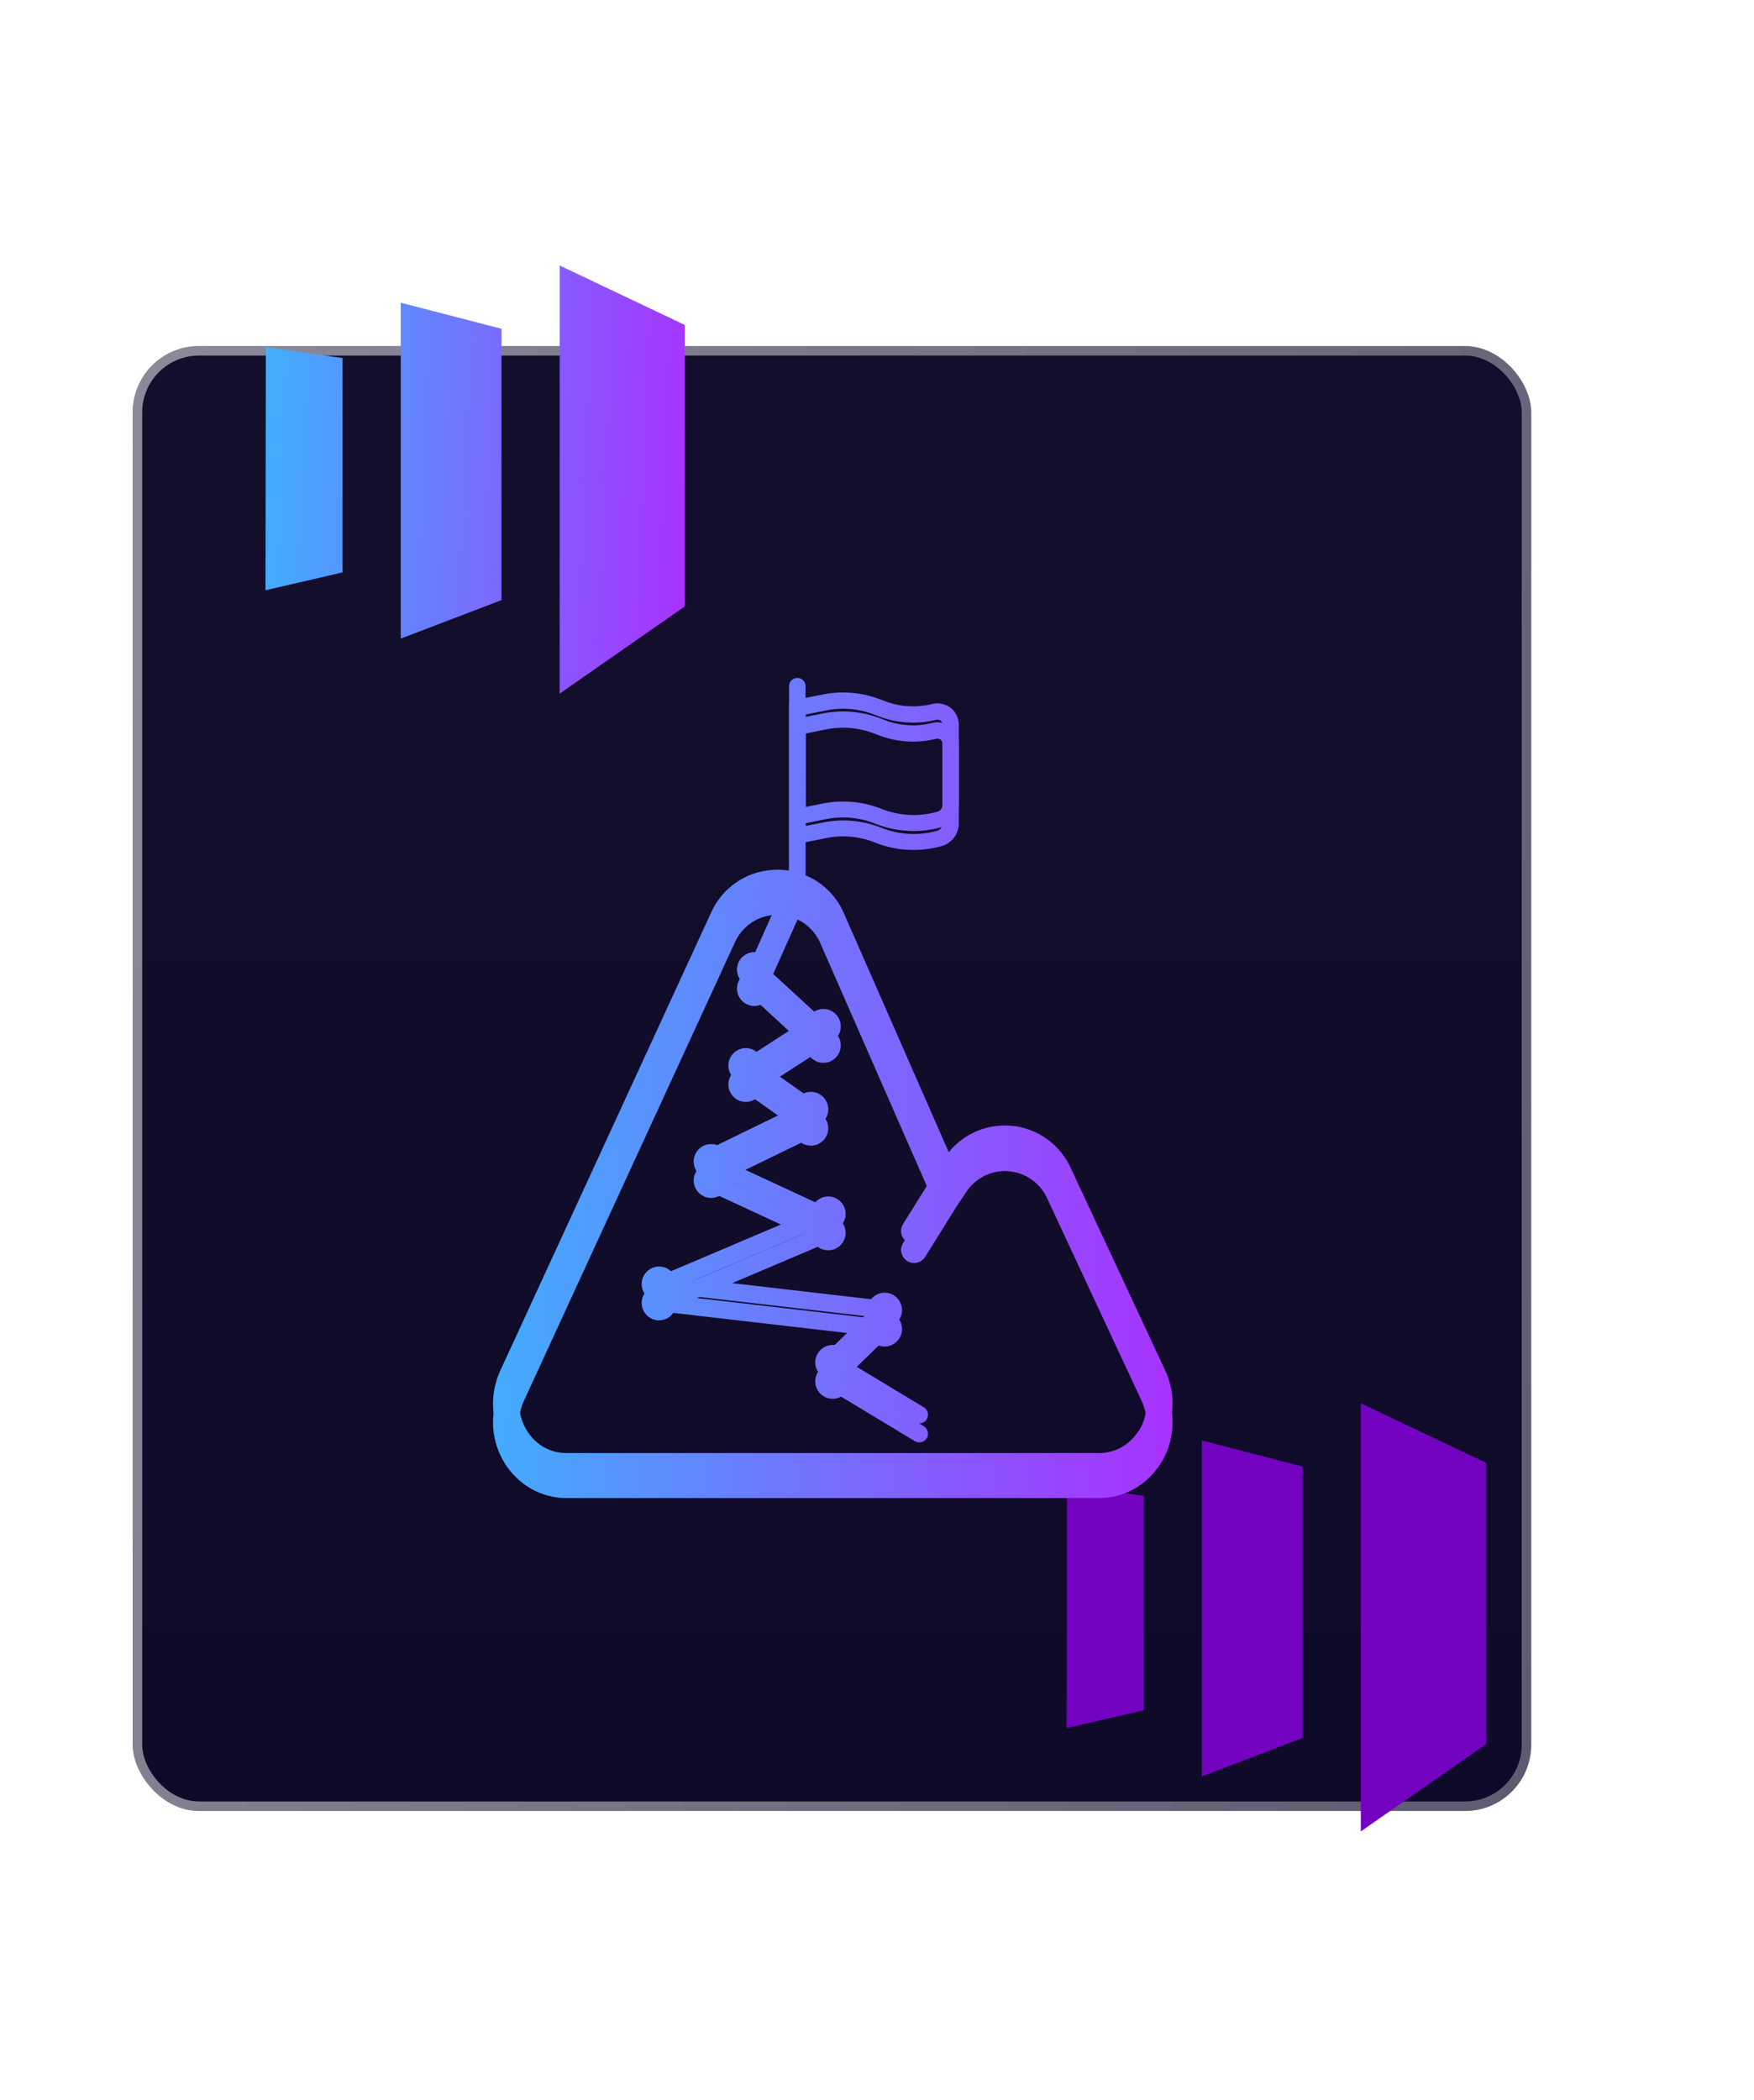
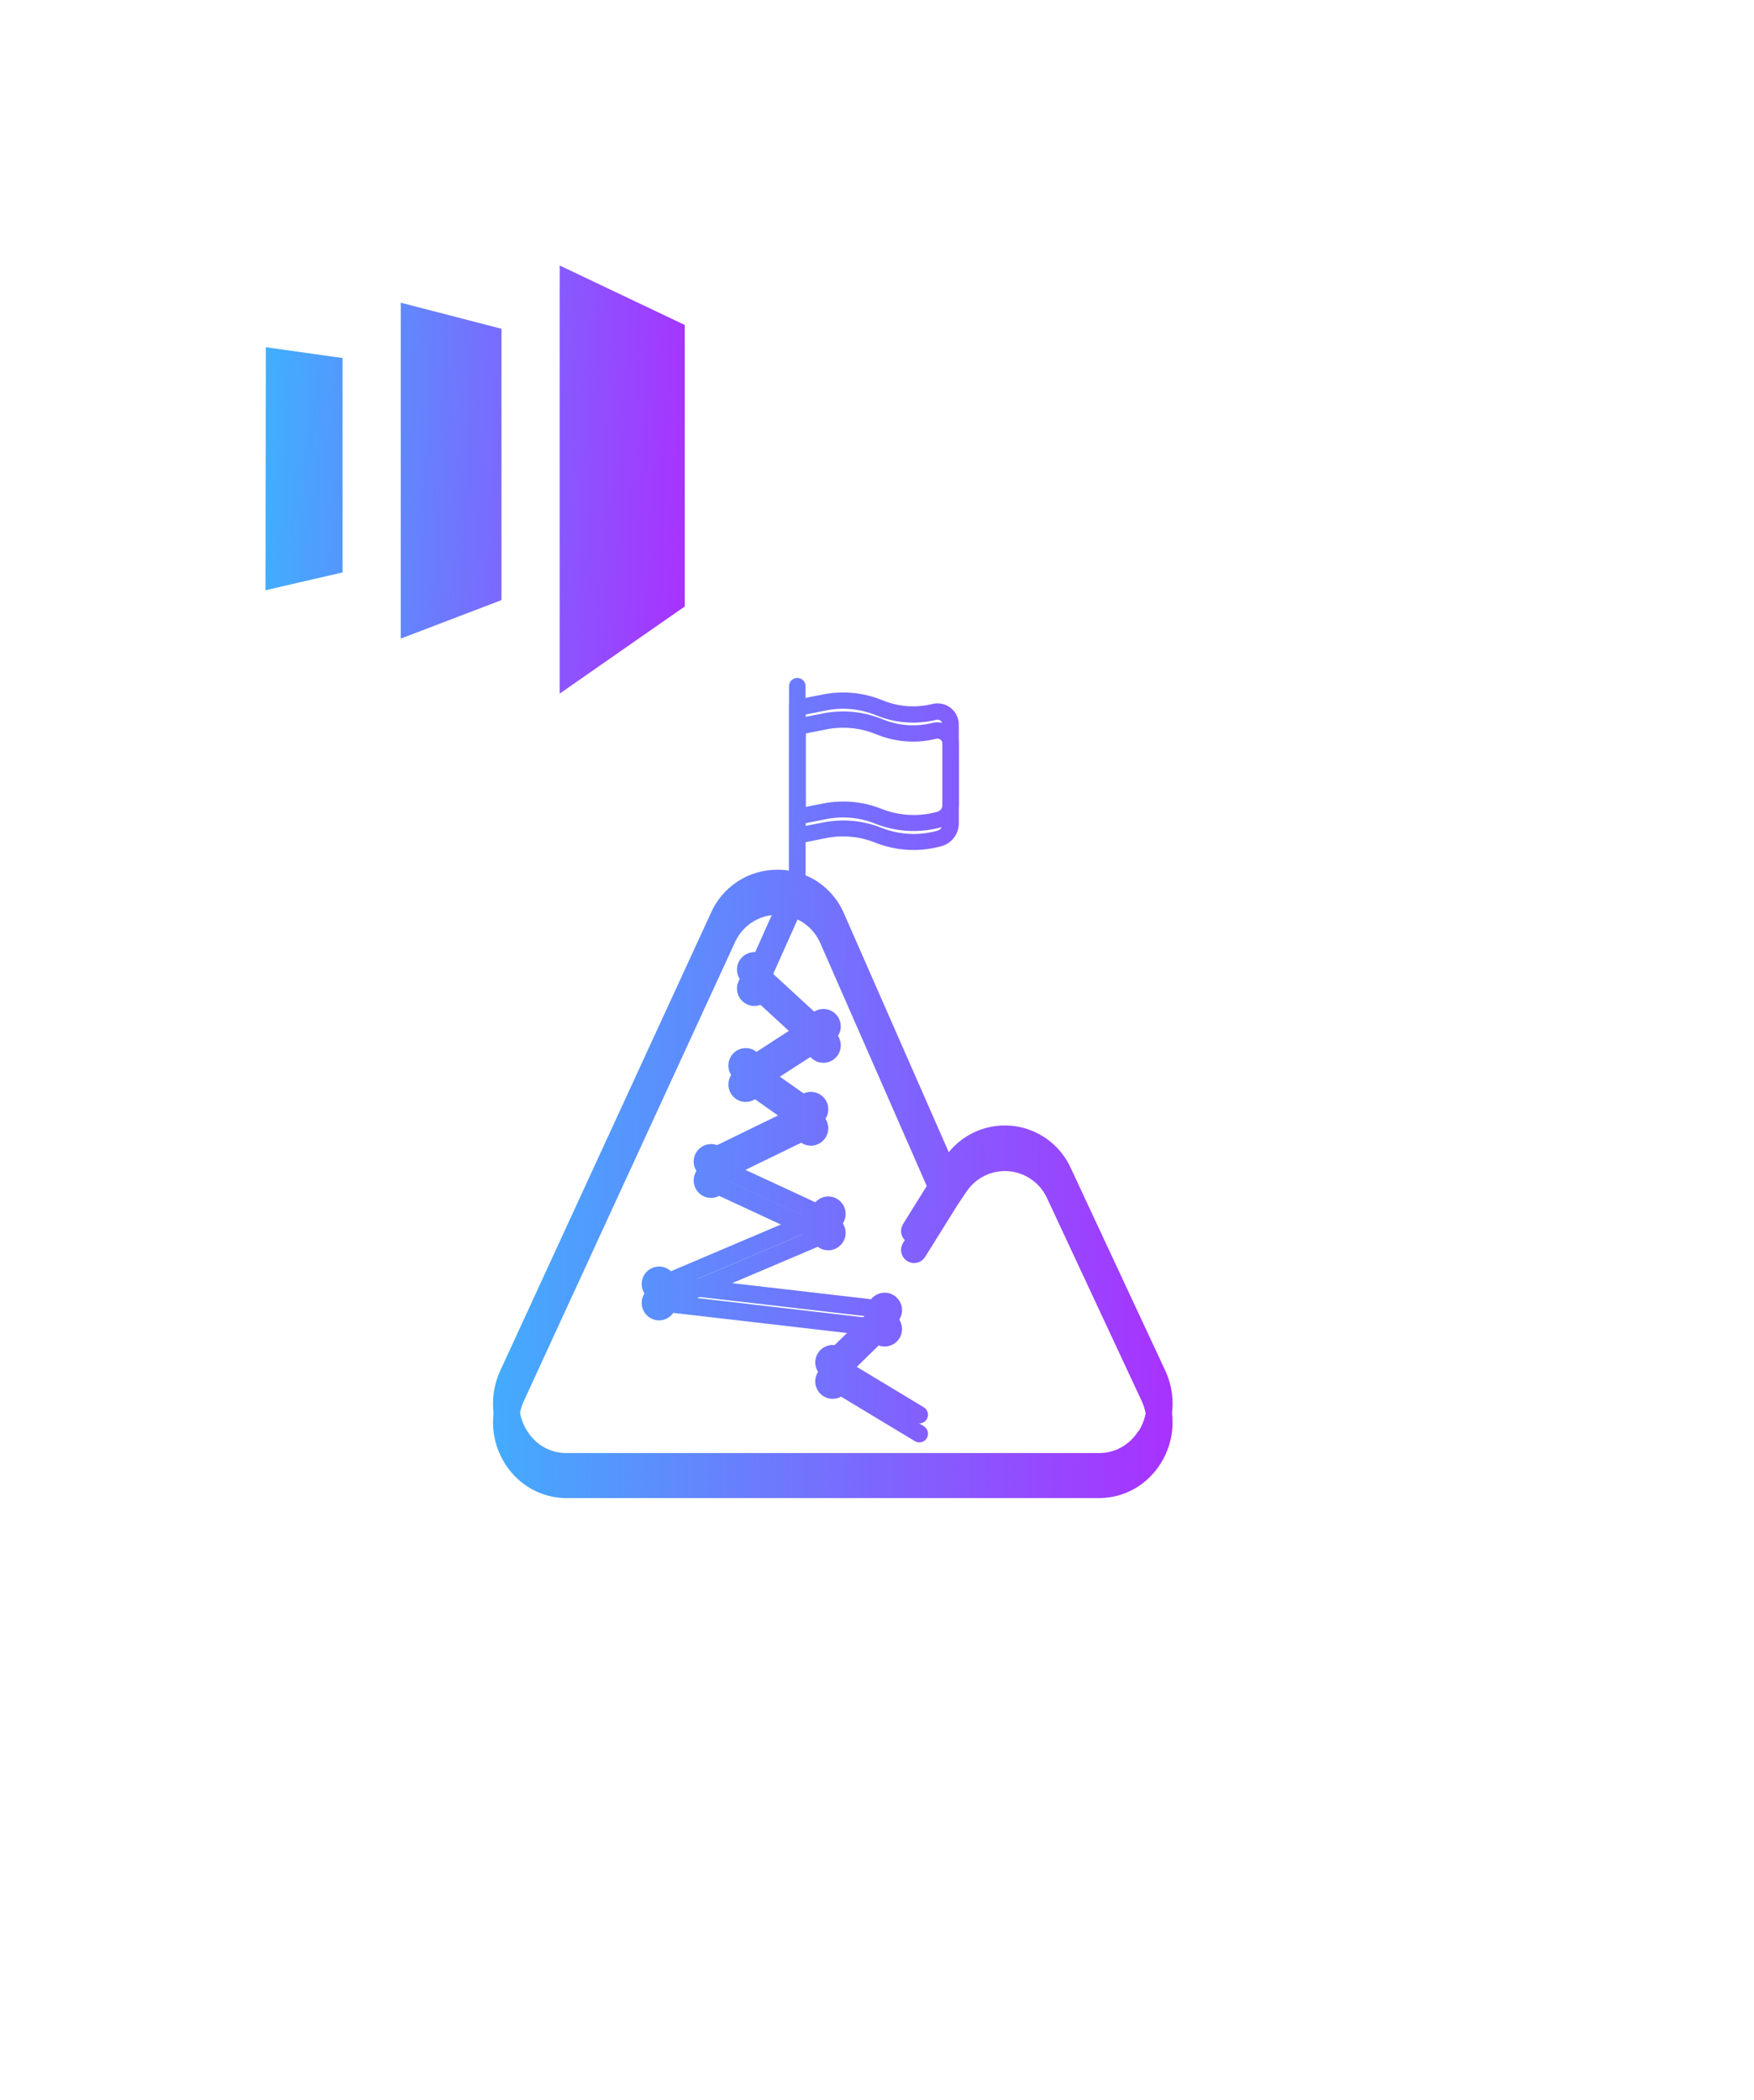
<svg xmlns="http://www.w3.org/2000/svg" width="370" height="443" viewBox="0 0 370 443" fill="none">
  <g filter="url(#filter0_b_10504_306)">
-     <rect x="28" y="73" width="295" height="309" rx="13.966" fill="#0E0828" />
    <rect x="29" y="74" width="293" height="307" rx="12.966" stroke="url(#paint0_linear_10504_306)" stroke-opacity="0.6" stroke-width="2" />
  </g>
  <g filter="url(#filter1_b_10504_306)">
-     <rect x="28" y="73" width="295" height="309" rx="13.966" fill="url(#paint1_linear_10504_306)" />
    <rect x="29" y="74" width="293" height="307" rx="12.966" stroke="url(#paint2_linear_10504_306)" stroke-opacity="0.6" stroke-width="2" />
  </g>
  <g filter="url(#filter2_f_10504_306)">
-     <path d="M287.059 296V386.31L313.448 367.925V308.546L287.059 296ZM274.785 366.585L253.536 374.702V303.849L274.785 309.351V366.585ZM225 364.504L241.262 360.745V315.522L225.077 313.242L225 364.504Z" fill="#7303C0" />
-   </g>
+     </g>
  <g filter="url(#filter3_f_10504_306)">
    <path d="M118.059 56V146.31L144.448 127.925V68.546L118.059 56ZM105.785 126.585L84.536 134.702V63.849L105.785 69.351V126.585ZM56 124.504L72.262 120.745V75.522L56.077 73.242L56 124.504Z" fill="url(#paint3_linear_10504_306)" />
  </g>
  <g filter="url(#filter4_if_10504_306)">
    <path fill-rule="evenodd" clip-rule="evenodd" d="M245.792 289.073L225.928 246.492C224.812 243.973 223.036 241.822 220.802 240.223C218.569 238.642 215.951 237.667 213.223 237.447C210.495 237.226 207.749 237.741 205.296 238.936C203.3 239.91 201.524 241.326 200.133 243.036L178.109 192.843C176.955 190.067 175.015 187.695 172.525 186.022C171.701 185.452 170.804 185.011 169.888 184.625C169.888 184.551 169.925 184.496 169.925 184.423V173.649L174.246 172.785C177.724 172.086 181.331 172.417 184.626 173.741C188.874 175.432 193.542 175.745 197.991 174.642L198.485 174.513C200.7 173.961 202.256 171.976 202.256 169.714V152.836C202.256 152.156 202.092 151.476 201.799 150.869C201.506 150.262 201.066 149.729 200.517 149.306C199.986 148.883 199.346 148.589 198.686 148.461C198.009 148.313 197.332 148.332 196.654 148.497C193.249 149.343 189.642 149.104 186.384 147.799L185.908 147.615C181.99 146.052 177.706 145.666 173.55 146.493L169.925 147.21V144.71C169.925 144.25 169.742 143.809 169.412 143.496C169.083 143.165 168.644 143 168.186 143C167.728 143 167.289 143.184 166.959 143.496C166.63 143.827 166.447 144.25 166.447 144.71V183.65C165.678 183.522 164.89 183.448 164.103 183.448C161.082 183.448 158.172 184.257 155.663 185.893C153.137 187.53 151.16 189.846 149.97 192.567L105.519 289.147C103.175 294.24 103.56 300.086 106.562 304.793C109.436 309.316 114.27 312 119.506 312H231.842C237.096 312 241.929 309.297 244.804 304.756C247.806 300.013 248.172 294.166 245.792 289.073ZM169.943 150.722L174.264 149.858C177.742 149.159 181.349 149.49 184.644 150.814L185.12 150.998C189.057 152.56 193.396 152.855 197.515 151.825C197.661 151.788 197.826 151.788 197.991 151.825C198.137 151.862 198.284 151.917 198.412 152.027C198.54 152.119 198.632 152.248 198.705 152.395C198.778 152.542 198.815 152.689 198.815 152.855V169.788C198.815 170.119 198.705 170.45 198.503 170.707C198.302 170.964 198.009 171.167 197.68 171.24L197.185 171.369C193.45 172.307 189.533 172.031 185.944 170.615C182.026 169.052 177.742 168.666 173.587 169.494L169.962 170.211V150.722H169.943ZM240.172 301.814C238.286 304.793 235.247 306.503 231.842 306.503H119.506C116.1 306.503 113.061 304.811 111.194 301.833C109.217 298.707 108.96 294.846 110.517 291.482L155.004 194.829C155.792 193.064 157.055 191.575 158.666 190.527C160.259 189.497 162.089 188.964 163.975 188.964C164.012 188.964 164.048 188.964 164.085 188.964C164.25 188.964 164.414 189.001 164.598 189.001L159.307 200.841C159.307 200.841 159.178 200.841 159.124 200.841C157.11 200.841 155.462 202.496 155.462 204.518C155.462 206.54 157.11 208.195 159.124 208.195C159.581 208.195 160.021 208.103 160.423 207.956L168.955 215.807L159.581 221.874C158.959 221.378 158.172 221.083 157.311 221.083C155.297 221.083 153.65 222.738 153.65 224.761C153.65 226.783 155.297 228.438 157.311 228.438C158.025 228.438 158.702 228.235 159.27 227.868L167.399 233.622C167.399 233.622 167.399 233.659 167.399 233.696L151.27 241.547C150.867 241.399 150.446 241.326 149.988 241.326C147.974 241.326 146.326 242.981 146.326 245.003C146.326 247.025 147.974 248.68 149.988 248.68C150.61 248.68 151.196 248.533 151.709 248.257L169.229 256.384L141.53 268.15C140.871 267.525 139.992 267.158 139.022 267.158C137.008 267.158 135.36 268.812 135.36 270.835C135.36 272.857 137.008 274.512 139.022 274.512C140.267 274.512 141.365 273.887 142.024 272.931L182.356 277.601L176.058 283.723C175.912 283.723 175.784 283.705 175.637 283.705C173.623 283.705 171.976 285.359 171.976 287.382C171.976 289.404 173.623 291.059 175.637 291.059C176.278 291.059 176.882 290.893 177.413 290.599L192.993 299.994C193.853 300.509 194.988 300.233 195.501 299.369C196.014 298.505 195.739 297.365 194.878 296.85L179.299 287.455V287.4C179.299 286.904 179.207 286.426 179.024 285.984L185.358 279.807C185.743 279.954 186.182 280.028 186.622 280.028C188.636 280.028 190.283 278.373 190.283 276.35C190.283 274.328 188.636 272.673 186.622 272.673C185.468 272.673 184.425 273.206 183.747 274.052L147.04 269.805L172.506 258.994C173.129 259.454 173.88 259.73 174.722 259.73C176.736 259.73 178.383 258.075 178.383 256.053C178.383 254.03 176.736 252.376 174.722 252.376C173.642 252.376 172.653 252.854 171.994 253.607L153.668 245.113V245.077V245.021C153.668 244.856 153.668 244.69 153.631 244.525L169.01 237.042C169.596 237.447 170.31 237.667 171.06 237.667C173.074 237.667 174.722 236.013 174.722 233.99C174.722 231.968 173.074 230.313 171.06 230.313C170.511 230.313 169.98 230.442 169.522 230.644L161.558 225.018L170.95 218.951C171.628 219.705 172.598 220.183 173.696 220.183C175.71 220.183 177.358 218.528 177.358 216.505C177.358 214.483 175.71 212.828 173.696 212.828C172.982 212.828 172.305 213.031 171.756 213.398L162.785 205.143C162.822 204.959 162.822 204.757 162.822 204.555C162.822 203.966 162.694 203.415 162.437 202.937L168.241 189.957C168.68 190.159 169.101 190.398 169.504 190.674C171.097 191.758 172.342 193.266 173.111 195.105L196.526 248.515L190.503 258.185C189.697 259.472 190.082 261.182 191.363 261.991C192.645 262.8 194.348 262.414 195.153 261.127L201.927 250.261L203.831 247.43C204.801 245.959 206.138 244.782 207.712 244.01C209.287 243.238 211.044 242.907 212.802 243.054C214.541 243.201 216.225 243.808 217.653 244.838C219.081 245.849 220.216 247.246 220.949 248.901L240.831 291.518C242.405 294.883 242.167 298.781 240.172 301.906V301.814Z" fill="url(#paint4_linear_10504_306)" />
  </g>
  <path fill-rule="evenodd" clip-rule="evenodd" d="M245.792 289.073L225.928 246.492C224.812 243.973 223.036 241.822 220.802 240.223C218.569 238.642 215.951 237.667 213.223 237.447C210.495 237.226 207.749 237.741 205.296 238.936C203.3 239.91 201.524 241.326 200.133 243.036L178.109 192.843C176.955 190.067 175.015 187.695 172.525 186.022C171.701 185.452 170.804 185.011 169.888 184.625C169.888 184.551 169.925 184.496 169.925 184.423V173.649L174.246 172.785C177.724 172.086 181.331 172.417 184.626 173.741C188.874 175.432 193.542 175.745 197.991 174.642L198.485 174.513C200.7 173.961 202.256 171.976 202.256 169.714V152.836C202.256 152.156 202.092 151.476 201.799 150.869C201.506 150.262 201.066 149.729 200.517 149.306C199.986 148.883 199.346 148.589 198.686 148.461C198.009 148.313 197.332 148.332 196.654 148.497C193.249 149.343 189.642 149.104 186.384 147.799L185.908 147.615C181.99 146.052 177.706 145.666 173.55 146.493L169.925 147.21V144.71C169.925 144.25 169.742 143.809 169.412 143.496C169.083 143.165 168.644 143 168.186 143C167.728 143 167.289 143.184 166.959 143.496C166.63 143.827 166.447 144.25 166.447 144.71V183.65C165.678 183.522 164.89 183.448 164.103 183.448C161.082 183.448 158.172 184.257 155.663 185.893C153.137 187.53 151.16 189.846 149.97 192.567L105.519 289.147C103.175 294.24 103.56 300.086 106.562 304.793C109.436 309.316 114.27 312 119.506 312H231.842C237.096 312 241.929 309.297 244.804 304.756C247.806 300.013 248.172 294.166 245.792 289.073ZM169.943 150.722L174.264 149.858C177.742 149.159 181.349 149.49 184.644 150.814L185.12 150.998C189.057 152.56 193.396 152.855 197.515 151.825C197.661 151.788 197.826 151.788 197.991 151.825C198.137 151.862 198.284 151.917 198.412 152.027C198.54 152.119 198.632 152.248 198.705 152.395C198.778 152.542 198.815 152.689 198.815 152.855V169.788C198.815 170.119 198.705 170.45 198.503 170.707C198.302 170.964 198.009 171.167 197.68 171.24L197.185 171.369C193.45 172.307 189.533 172.031 185.944 170.615C182.026 169.052 177.742 168.666 173.587 169.494L169.962 170.211V150.722H169.943ZM240.172 301.814C238.286 304.793 235.247 306.503 231.842 306.503H119.506C116.1 306.503 113.061 304.811 111.194 301.833C109.217 298.707 108.96 294.846 110.517 291.482L155.004 194.829C155.792 193.064 157.055 191.575 158.666 190.527C160.259 189.497 162.089 188.964 163.975 188.964C164.012 188.964 164.048 188.964 164.085 188.964C164.25 188.964 164.414 189.001 164.598 189.001L159.307 200.841C159.307 200.841 159.178 200.841 159.124 200.841C157.11 200.841 155.462 202.496 155.462 204.518C155.462 206.54 157.11 208.195 159.124 208.195C159.581 208.195 160.021 208.103 160.423 207.956L168.955 215.807L159.581 221.874C158.959 221.378 158.172 221.083 157.311 221.083C155.297 221.083 153.65 222.738 153.65 224.761C153.65 226.783 155.297 228.438 157.311 228.438C158.025 228.438 158.702 228.235 159.27 227.868L167.399 233.622C167.399 233.622 167.399 233.659 167.399 233.696L151.27 241.547C150.867 241.399 150.446 241.326 149.988 241.326C147.974 241.326 146.326 242.981 146.326 245.003C146.326 247.025 147.974 248.68 149.988 248.68C150.61 248.68 151.196 248.533 151.709 248.257L169.229 256.384L141.53 268.15C140.871 267.525 139.992 267.158 139.022 267.158C137.008 267.158 135.36 268.812 135.36 270.835C135.36 272.857 137.008 274.512 139.022 274.512C140.267 274.512 141.365 273.887 142.024 272.931L182.356 277.601L176.058 283.723C175.912 283.723 175.784 283.705 175.637 283.705C173.623 283.705 171.976 285.359 171.976 287.382C171.976 289.404 173.623 291.059 175.637 291.059C176.278 291.059 176.882 290.893 177.413 290.599L192.993 299.994C193.853 300.509 194.988 300.233 195.501 299.369C196.014 298.505 195.739 297.365 194.878 296.85L179.299 287.455V287.4C179.299 286.904 179.207 286.426 179.024 285.984L185.358 279.807C185.743 279.954 186.182 280.028 186.622 280.028C188.636 280.028 190.283 278.373 190.283 276.35C190.283 274.328 188.636 272.673 186.622 272.673C185.468 272.673 184.425 273.206 183.747 274.052L147.04 269.805L172.506 258.994C173.129 259.454 173.88 259.73 174.722 259.73C176.736 259.73 178.383 258.075 178.383 256.053C178.383 254.03 176.736 252.376 174.722 252.376C173.642 252.376 172.653 252.854 171.994 253.607L153.668 245.113V245.077V245.021C153.668 244.856 153.668 244.69 153.631 244.525L169.01 237.042C169.596 237.447 170.31 237.667 171.06 237.667C173.074 237.667 174.722 236.013 174.722 233.99C174.722 231.968 173.074 230.313 171.06 230.313C170.511 230.313 169.98 230.442 169.522 230.644L161.558 225.018L170.95 218.951C171.628 219.705 172.598 220.183 173.696 220.183C175.71 220.183 177.358 218.528 177.358 216.505C177.358 214.483 175.71 212.828 173.696 212.828C172.982 212.828 172.305 213.031 171.756 213.398L162.785 205.143C162.822 204.959 162.822 204.757 162.822 204.555C162.822 203.966 162.694 203.415 162.437 202.937L168.241 189.957C168.68 190.159 169.101 190.398 169.504 190.674C171.097 191.758 172.342 193.266 173.111 195.105L196.526 248.515L190.503 258.185C189.697 259.472 190.082 261.182 191.363 261.991C192.645 262.8 194.348 262.414 195.153 261.127L201.927 250.261L203.831 247.43C204.801 245.959 206.138 244.782 207.712 244.01C209.287 243.238 211.044 242.907 212.802 243.054C214.541 243.201 216.225 243.808 217.653 244.838C219.081 245.849 220.216 247.246 220.949 248.901L240.831 291.518C242.405 294.883 242.167 298.781 240.172 301.906V301.814Z" fill="url(#paint5_linear_10504_306)" />
  <defs>
    <filter id="filter0_b_10504_306" x="-18.552" y="26.448" width="388.103" height="402.103" filterUnits="userSpaceOnUse" color-interpolation-filters="sRGB">
      <feFlood flood-opacity="0" result="BackgroundImageFix" />
      <feGaussianBlur in="BackgroundImageFix" stdDeviation="23.276" />
      <feComposite in2="SourceAlpha" operator="in" result="effect1_backgroundBlur_10504_306" />
      <feBlend mode="normal" in="SourceGraphic" in2="effect1_backgroundBlur_10504_306" result="shape" />
    </filter>
    <filter id="filter1_b_10504_306" x="-18.552" y="26.448" width="388.103" height="402.103" filterUnits="userSpaceOnUse" color-interpolation-filters="sRGB">
      <feFlood flood-opacity="0" result="BackgroundImageFix" />
      <feGaussianBlur in="BackgroundImageFix" stdDeviation="23.276" />
      <feComposite in2="SourceAlpha" operator="in" result="effect1_backgroundBlur_10504_306" />
      <feBlend mode="normal" in="SourceGraphic" in2="effect1_backgroundBlur_10504_306" result="shape" />
    </filter>
    <filter id="filter2_f_10504_306" x="169.138" y="240.138" width="200.172" height="202.035" filterUnits="userSpaceOnUse" color-interpolation-filters="sRGB">
      <feFlood flood-opacity="0" result="BackgroundImageFix" />
      <feBlend mode="normal" in="SourceGraphic" in2="BackgroundImageFix" result="shape" />
      <feGaussianBlur stdDeviation="27.931" result="effect1_foregroundBlur_10504_306" />
    </filter>
    <filter id="filter3_f_10504_306" x="0.138" y="0.138" width="200.172" height="202.035" filterUnits="userSpaceOnUse" color-interpolation-filters="sRGB">
      <feFlood flood-opacity="0" result="BackgroundImageFix" />
      <feBlend mode="normal" in="SourceGraphic" in2="BackgroundImageFix" result="shape" />
      <feGaussianBlur stdDeviation="27.931" result="effect1_foregroundBlur_10504_306" />
    </filter>
    <filter id="filter4_if_10504_306" x="90.7" y="129.7" width="169.948" height="195.6" filterUnits="userSpaceOnUse" color-interpolation-filters="sRGB">
      <feFlood flood-opacity="0" result="BackgroundImageFix" />
      <feBlend mode="normal" in="SourceGraphic" in2="BackgroundImageFix" result="shape" />
      <feColorMatrix in="SourceAlpha" type="matrix" values="0 0 0 0 0 0 0 0 0 0 0 0 0 0 0 0 0 0 127 0" result="hardAlpha" />
      <feOffset dy="4" />
      <feGaussianBlur stdDeviation="6" />
      <feComposite in2="hardAlpha" operator="arithmetic" k2="-1" k3="1" />
      <feColorMatrix type="matrix" values="0 0 0 0 0.451 0 0 0 0 0.012 0 0 0 0 0.753 0 0 0 1 0" />
      <feBlend mode="normal" in2="shape" result="effect1_innerShadow_10504_306" />
      <feGaussianBlur stdDeviation="6.65" result="effect2_foregroundBlur_10504_306" />
    </filter>
    <linearGradient id="paint0_linear_10504_306" x1="31.049" y1="79.95" x2="369.707" y2="147.364" gradientUnits="userSpaceOnUse">
      <stop stop-color="white" stop-opacity="0.5" />
      <stop offset="1" stop-color="white" stop-opacity="0.3" />
    </linearGradient>
    <linearGradient id="paint1_linear_10504_306" x1="175.5" y1="-20.582" x2="175.5" y2="520.795" gradientUnits="userSpaceOnUse">
      <stop stop-color="white" stop-opacity="0.03" />
      <stop offset="1" stop-color="white" stop-opacity="0" />
    </linearGradient>
    <linearGradient id="paint2_linear_10504_306" x1="31.049" y1="79.95" x2="369.707" y2="147.364" gradientUnits="userSpaceOnUse">
      <stop stop-color="white" stop-opacity="0.5" />
      <stop offset="1" stop-color="white" stop-opacity="0.3" />
    </linearGradient>
    <linearGradient id="paint3_linear_10504_306" x1="145.997" y1="146.31" x2="50.386" y2="142.182" gradientUnits="userSpaceOnUse">
      <stop stop-color="#AB2FFE" />
      <stop offset="0.969" stop-color="#40AFFD" />
    </linearGradient>
    <linearGradient id="paint4_linear_10504_306" x1="249.858" y1="312" x2="94.83" y2="306.203" gradientUnits="userSpaceOnUse">
      <stop stop-color="#AB2FFE" />
      <stop offset="0.969" stop-color="#40AFFD" />
    </linearGradient>
    <linearGradient id="paint5_linear_10504_306" x1="249.858" y1="312" x2="94.83" y2="306.203" gradientUnits="userSpaceOnUse">
      <stop stop-color="#AB2FFE" />
      <stop offset="0.969" stop-color="#40AFFD" />
    </linearGradient>
  </defs>
</svg>